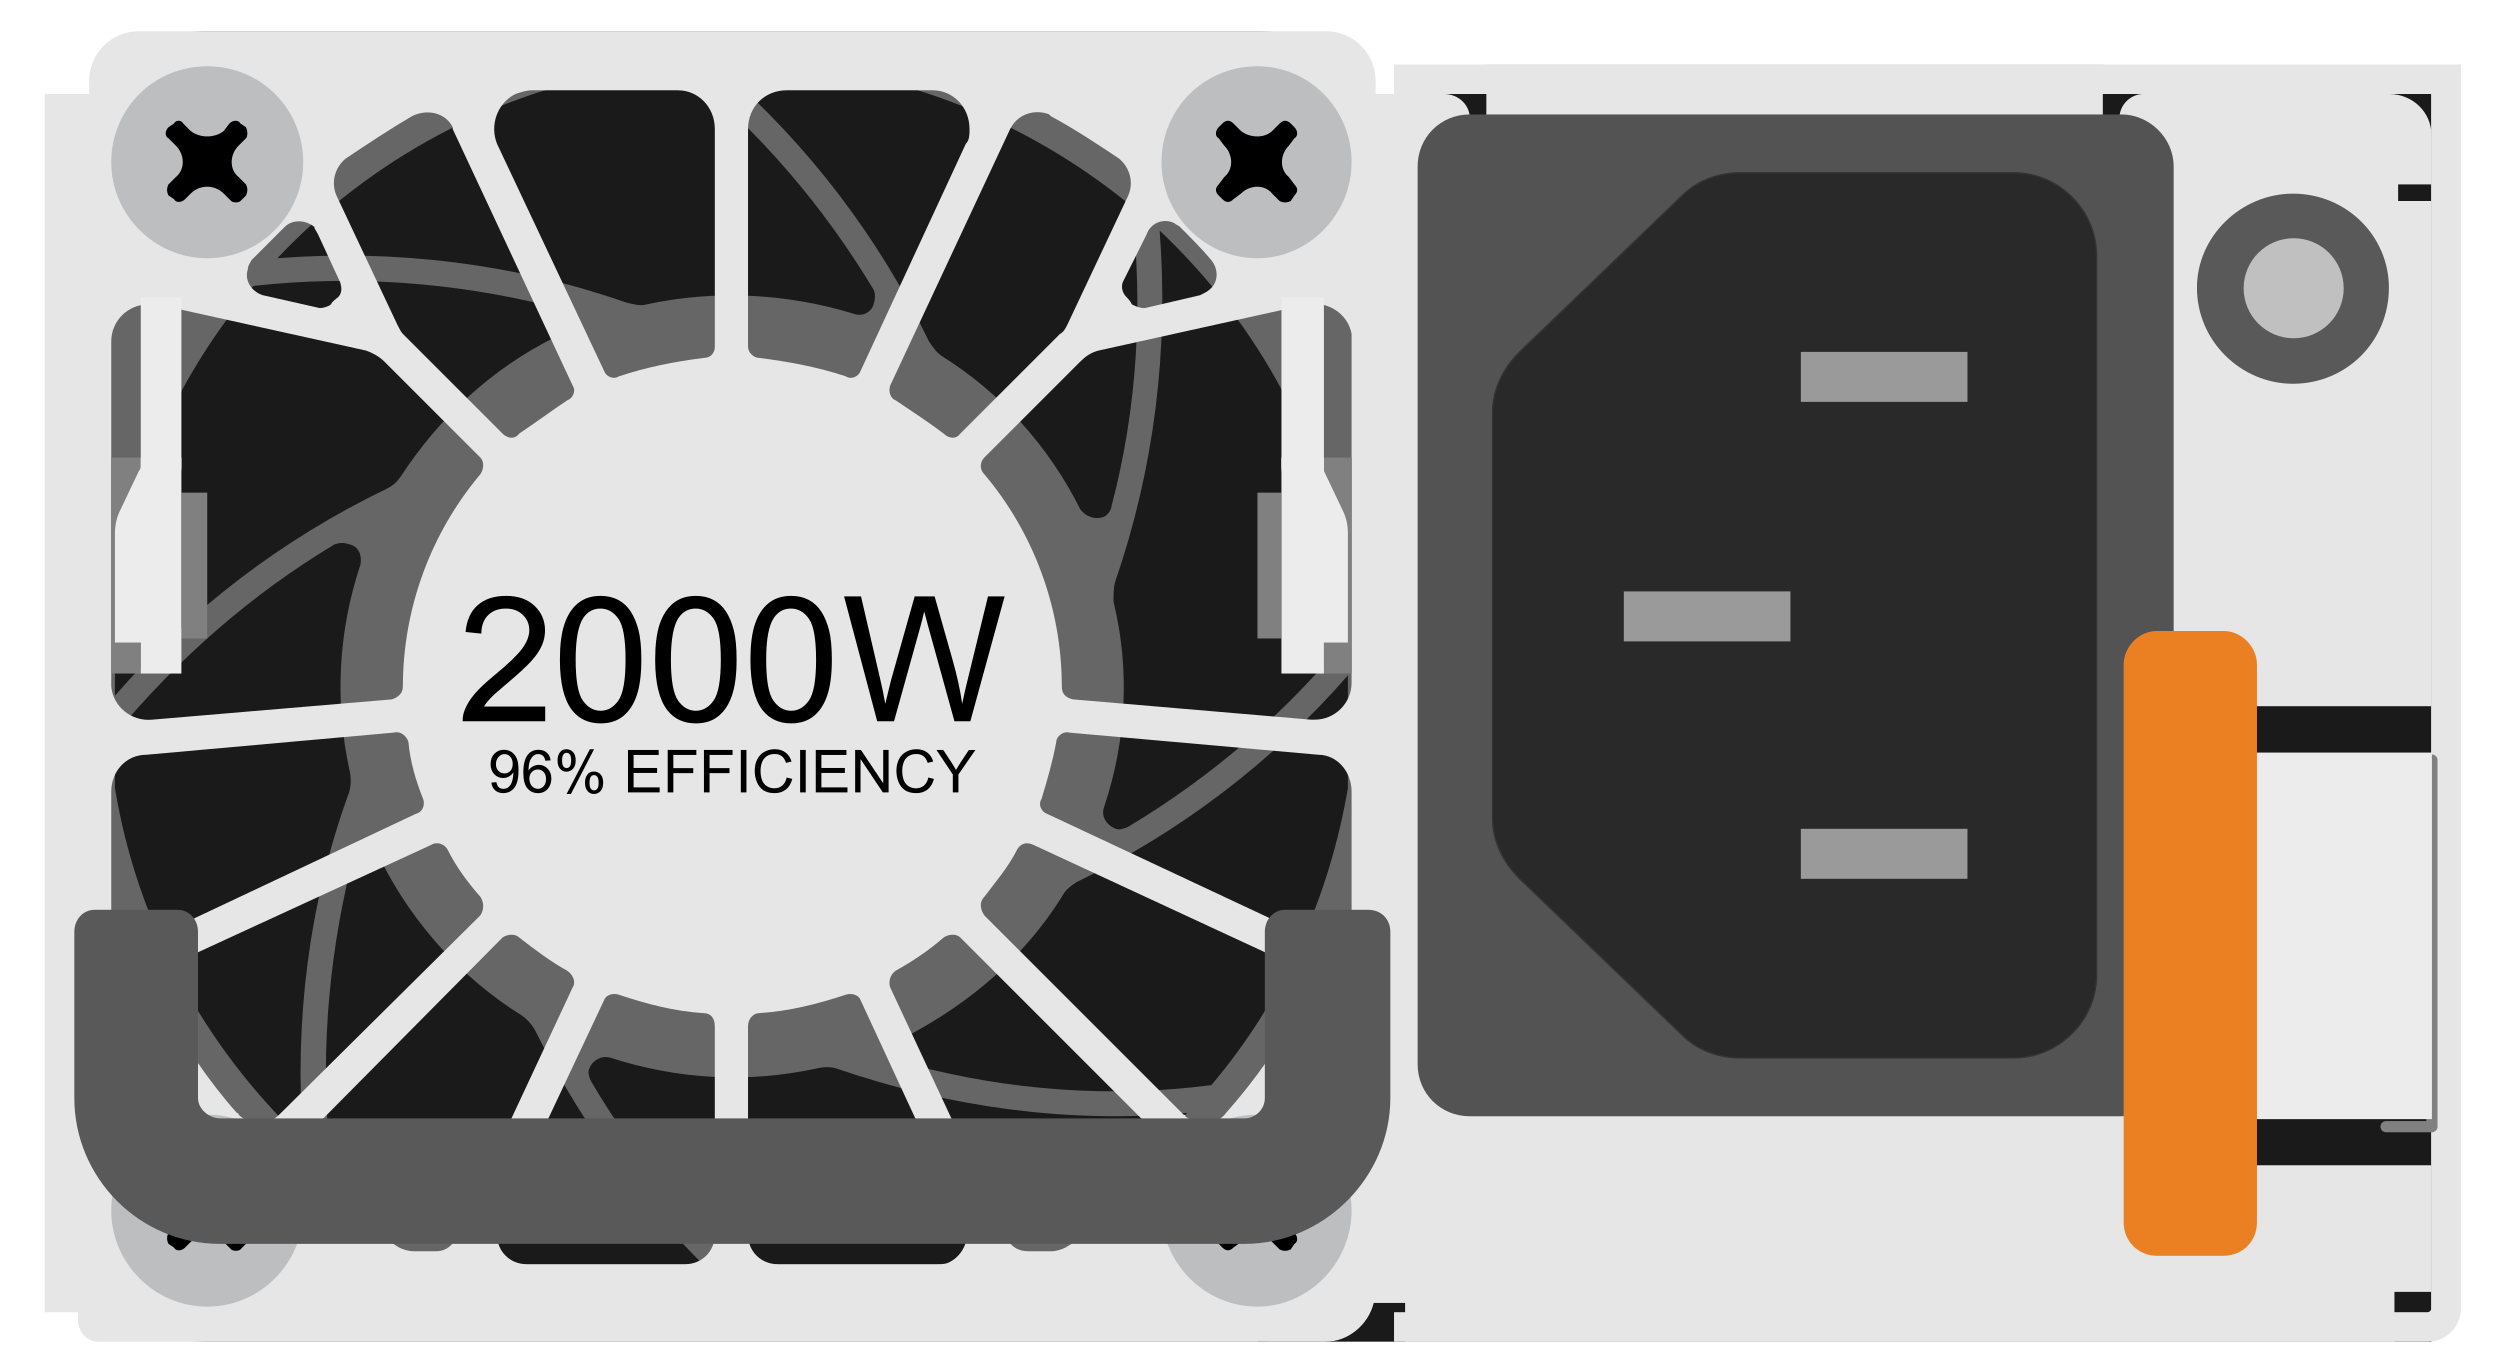
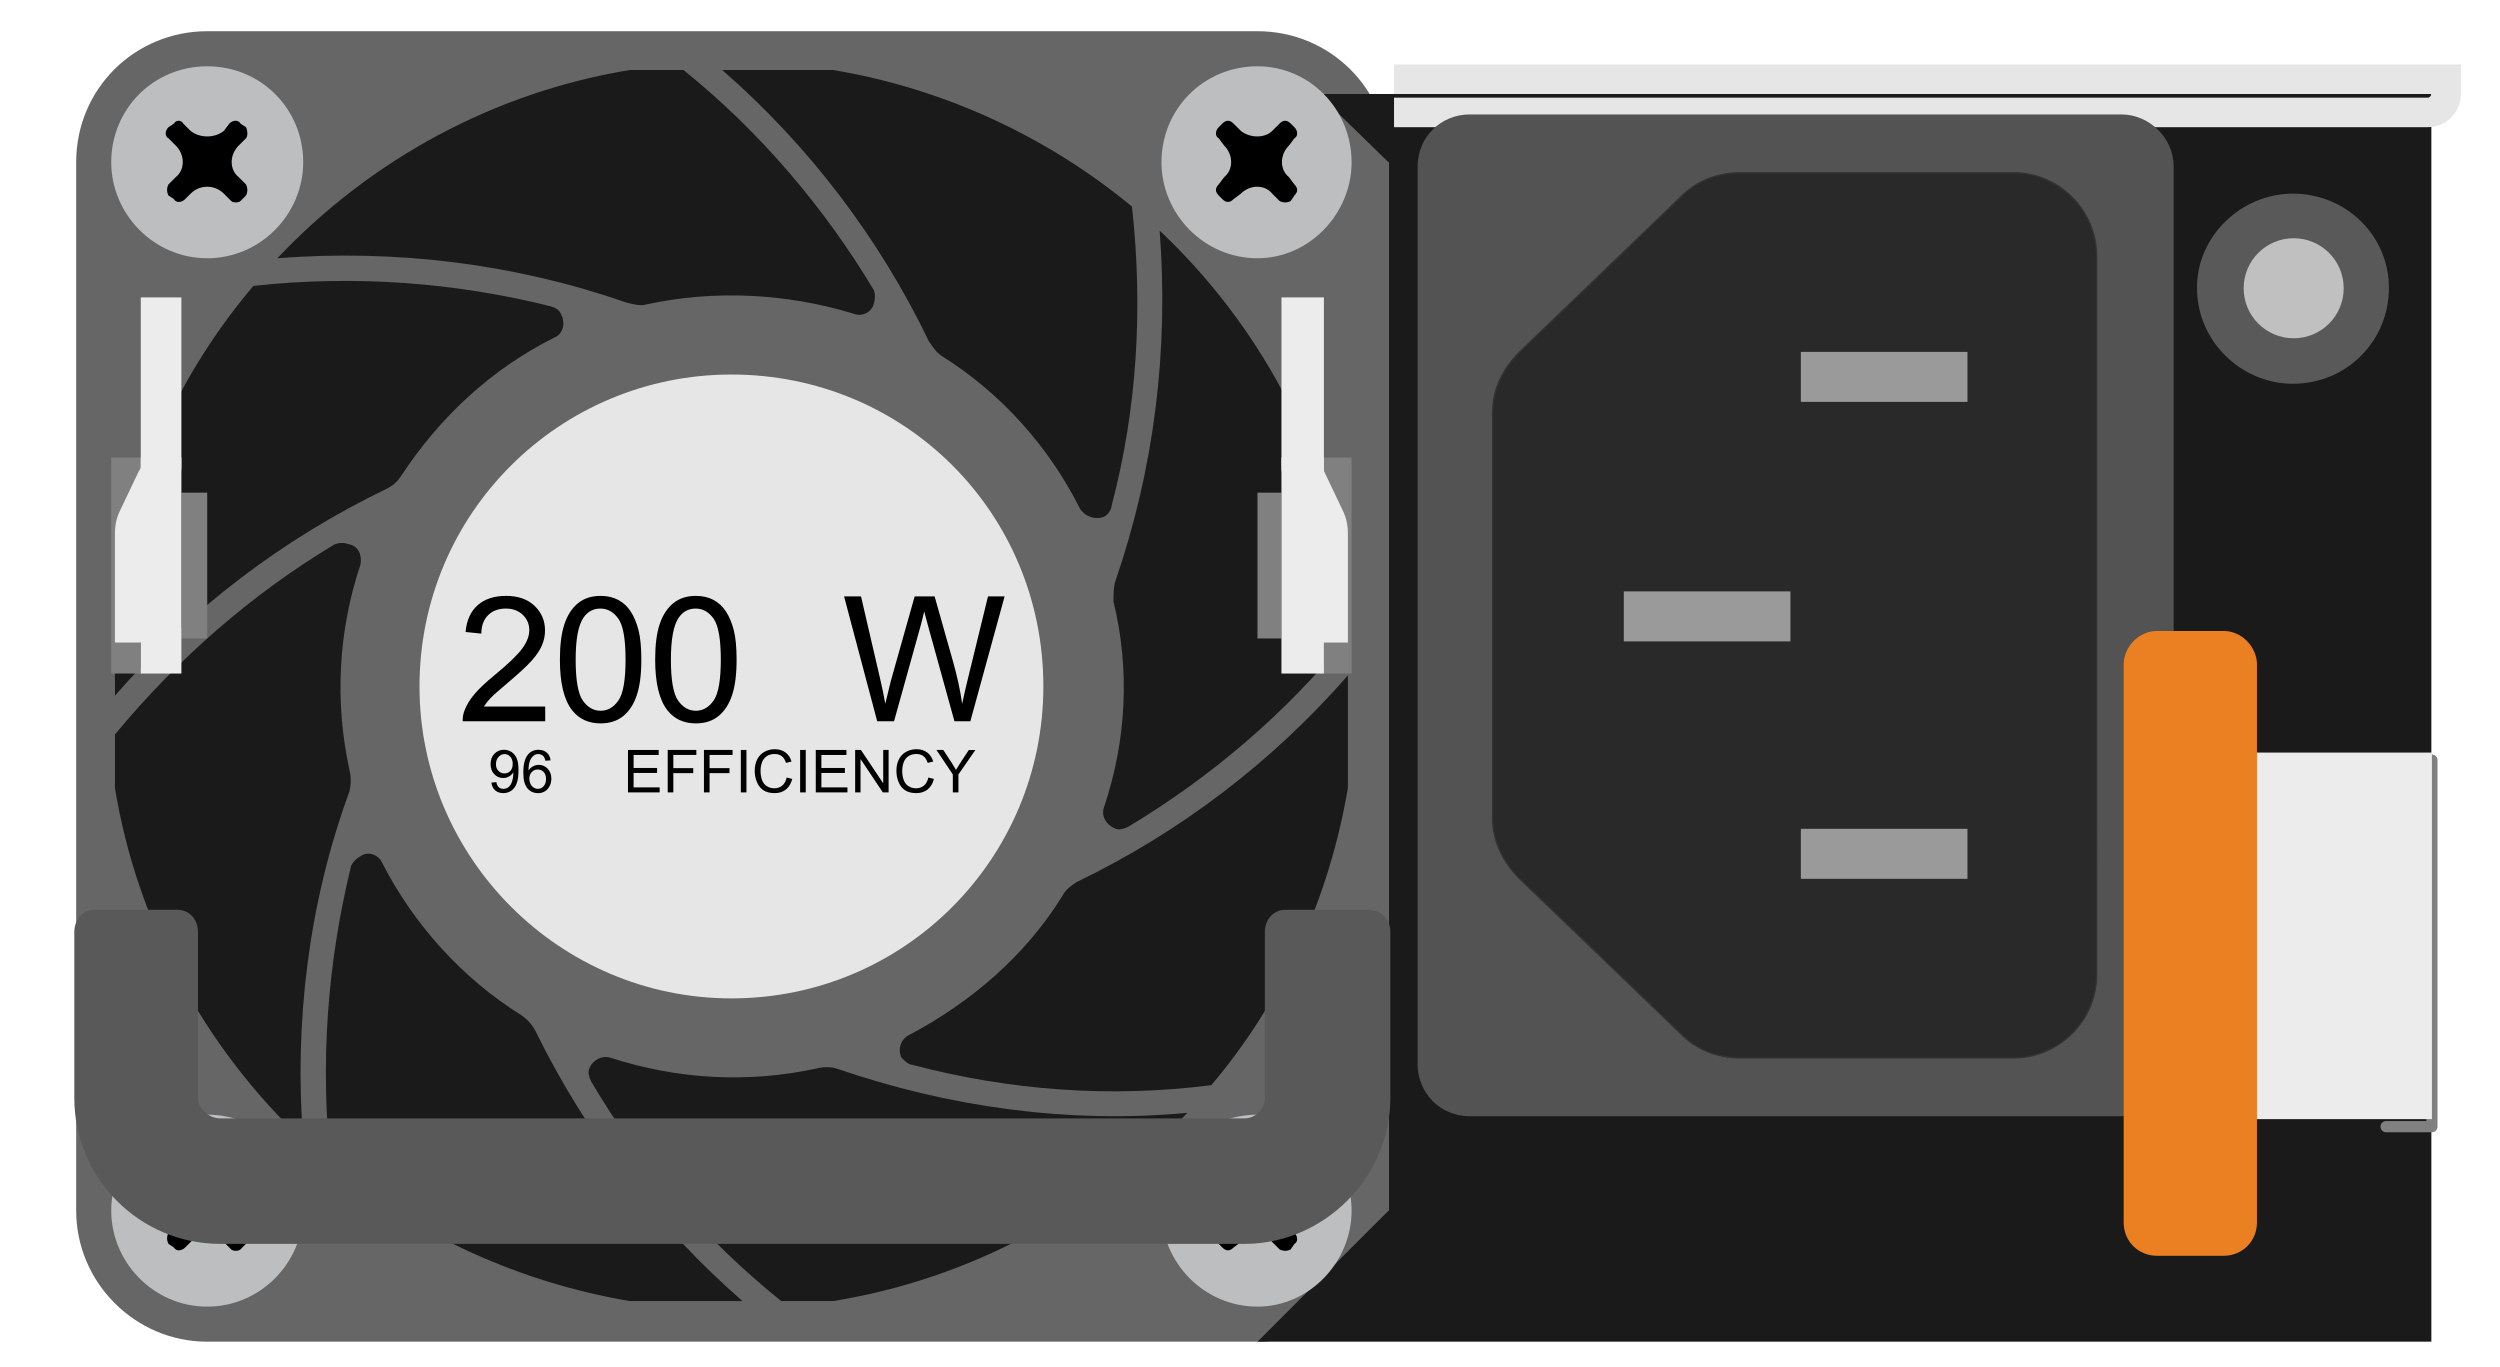
<svg xmlns="http://www.w3.org/2000/svg" id="a" width="3.1in" height="1.695in" viewBox="0 0 223.2 122.04">
  <path d="M18.501,119.787h93.765c6.427,0,11.7-5.273,11.7-11.7V14.487c0-6.592-5.273-11.7-11.7-11.7H18.501c-6.427,0-11.7,5.108-11.7,11.7v93.6c0,6.427,5.273,11.7,11.7,11.7" fill="#666" fill-rule="evenodd" />
  <path d="M10.262,65.572v4.779c1.977,12.03,7.91,23.07,16.808,31.475-.824-10.546.494-21.258,4.12-31.145.165-.659.165-1.318,0-1.977-1.318-6.097-.989-12.359.989-18.292.165-.824-.165-1.648-.989-1.813-.494-.165-.824-.165-1.318,0-7.415,4.449-14.007,10.217-19.61,16.973M22.621,25.528c-6.427,7.58-10.711,16.808-12.359,26.696v9.887c6.756-7.745,14.996-14.007,24.224-18.456.659-.33.989-.659,1.318-1.154,3.461-5.273,8.075-9.558,13.677-12.359.824-.33.989-1.318.659-1.977-.165-.494-.494-.659-.989-.824-8.569-2.142-17.632-2.801-26.531-1.813ZM61.017,6.248h-4.779c-12.03,1.977-23.07,7.91-31.475,16.808,10.546-.824,21.258.494,31.145,3.955.659.165,1.318.33,1.813.165,6.097-1.318,12.524-.989,18.456.824.824.33,1.648-.165,1.813-.824.165-.494.165-.989,0-1.318-4.449-7.415-10.217-14.172-16.973-19.61ZM101.061,18.442c-7.58-6.262-16.808-10.546-26.696-12.194h-9.887c7.745,6.756,14.007,14.996,18.456,24.224.33.494.659.989,1.154,1.318,5.273,3.296,9.558,8.075,12.359,13.677.494.659,1.318.989,2.142.659.33-.165.659-.659.659-.989,2.307-8.734,2.801-17.797,1.813-26.696ZM120.341,56.838v-4.614c-1.977-12.194-7.91-23.235-16.808-31.639.824,10.711-.494,21.258-3.955,31.31-.165.494-.165,1.154-.165,1.813,1.483,6.097,1.154,12.359-.824,18.292-.33.824.165,1.648.989,1.977.33.165.824,0,1.154-.165,7.415-4.449,14.172-10.217,19.61-16.973ZM108.146,96.881c6.427-7.58,10.546-16.808,12.194-26.531v-10.052c-6.756,7.745-14.996,14.007-24.224,18.456-.494.33-.989.659-1.318,1.318-3.296,5.273-8.075,9.393-13.677,12.359-.659.33-.989,1.154-.659,1.977.33.33.659.659.989.659,8.734,2.307,17.797,2.966,26.696,1.813ZM69.751,116.162h4.614c12.194-1.977,23.235-7.91,31.639-16.808-10.546.989-21.258-.494-31.31-3.955-.494-.165-1.154-.165-1.813,0-6.097,1.318-12.359.989-18.456-.989-.659-.165-1.483.165-1.813.989-.165.33,0,.824.165,1.153,4.449,7.58,10.217,14.172,16.973,19.61ZM29.542,103.967c7.745,6.427,16.973,10.546,26.696,12.194h10.052c-7.745-6.756-14.007-14.996-18.456-24.059-.33-.659-.824-1.154-1.318-1.483-5.273-3.296-9.558-8.075-12.359-13.513-.33-.824-1.318-1.154-1.977-.659-.33.165-.659.494-.824.824-2.142,8.734-2.801,17.797-1.813,26.696ZM117.704,8.39l6.262,6.097v93.6l-11.7,11.7h104.806V8.39h-99.368Z" fill="#1a1a1a" fill-rule="evenodd" />
-   <path d="M219.708,116.821V8.39h-2.637v108.431c0,.165-.165.33-.33.33h-92.282v2.637h92.282c1.648,0,2.966-1.318,2.966-2.966M219.708,5.753h-95.248v2.637h95.248v-2.637Z" fill="#e6e6e6" fill-rule="evenodd" />
-   <path d="M217.072,63.05V17.948h-2.966v-1.483h2.966v-4.449c0-1.977-1.648-3.625-3.79-3.625h-21.917c-1.154,0-2.142.989-2.142,2.142v2.637h-1.483v-7.415h-55.039v7.415h-1.483v-2.637c0-1.154-.989-2.142-2.307-2.142h-6.097v-1.154c0-2.472-1.977-4.449-4.449-4.449H12.404c-2.472,0-4.449,1.977-4.449,4.449v1.154h-3.955v108.761h2.966v.659c0,1.154.824,1.977,1.813,1.977h109.584c1.977,0,3.79-1.483,4.284-3.461h2.801v3.461h88.327v-4.449h3.296v-11.304h-18.621v-40.984h18.621ZM30.201,26.517c-.165.165-.494.33-.659.659-.165.165-.659.33-.989.33l-5.108-1.154c-.989-.33-1.648-1.318-1.318-2.307,0-.33.165-.494.33-.824l2.966-2.966c.659-.659,1.813-.659,2.637,0,0,.165.165.33.33.659l1.977,4.284c.165.494.165.989-.165,1.318ZM34.98,62.441l-21.423,1.813c-1.813.165-3.461-1.154-3.625-2.966v-30.815c0-1.813,1.483-3.296,3.296-3.296h.824l18.621,4.12c.494.165,1.154.494,1.648.989l8.569,8.569c.33.33.33.989,0,1.483-4.449,5.273-6.921,12.03-6.921,18.951,0,.659-.494.989-.989,1.154ZM44.868,38.711l-8.899-8.899c-.165-.165-.33-.494-.494-.824l-5.438-11.535c-.494-1.154-.165-2.472.824-3.296,1.977-1.318,3.955-2.637,5.932-3.79,1.318-.659,2.966-.33,3.625.989v.165l10.711,22.906c.33.494,0,1.154-.494,1.318-1.483.989-2.801,1.977-4.284,2.966-.33.494-.989.494-1.483,0ZM37.123,72.658l-23.4,11.041c-1.318.659-2.966,0-3.461-1.318-.165-.33-.33-.659-.33-.989v-10.711c0-1.813,1.318-3.296,3.131-3.296l22.082-1.977c.659-.165,1.154.33,1.318.824.165,1.813.659,3.461,1.318,5.108.165.494,0,1.154-.659,1.318ZM42.89,81.721l-17.962,17.797c-.989.989-2.637.989-3.625,0,0-.165-.165-.165-.165-.165-2.637-2.966-4.779-6.262-6.756-9.723-.659-1.154-.165-2.801.989-3.461,0,0,.165,0,.165-.165l22.906-10.547c.494-.33,1.154-.165,1.483.33.824,1.648,1.813,2.966,2.966,4.284.33.494.33,1.154,0,1.648ZM51.13,88.148l-10.546,22.576c-.33.659-.989.989-1.648.989h-1.977c-.494,0-.989-.165-1.318-.33-2.966-1.813-5.768-3.79-8.404-5.932-1.154-.989-1.318-2.637-.33-3.79h.165l17.797-17.962c.494-.33,1.154-.33,1.483,0,1.483,1.154,2.801,2.142,4.284,2.966.494.33.824.989.494,1.483ZM63.818,91.608v18.621c0,1.483-1.154,2.637-2.637,2.637h-14.172c-1.483,0-2.637-1.154-2.637-2.637,0-.33,0-.659.165-.989l9.393-19.939c.165-.494.824-.659,1.318-.494,2.472.824,4.944,1.483,7.58,1.648.659,0,.989.494.989,1.154ZM62.83,31.955c-2.637.33-5.108.824-7.58,1.648-.494.33-1.154,0-1.318-.494l-9.558-20.269c-.659-1.648,0-3.625,1.648-4.449.494-.165.989-.33,1.483-.33h13.018c1.813,0,3.296,1.483,3.296,3.461v19.445c0,.494-.33.989-.989.989ZM95.787,62.441c-.659-.165-.989-.494-.989-1.154,0-6.921-2.472-13.677-6.921-18.951-.494-.494-.33-1.154,0-1.483l8.569-8.569c.494-.494.989-.824,1.648-.989l18.621-4.12c1.813-.33,3.625.824,3.955,2.637v31.145c0,1.813-1.483,3.296-3.296,3.296h-.33l-21.258-1.813ZM85.735,38.711c-.33.494-.989.494-1.483,0-1.318-.989-2.801-1.977-4.284-2.966-.494-.165-.659-.824-.494-1.318l10.711-22.906c.659-1.318,2.142-1.813,3.461-1.318l.165.165c2.142,1.154,4.12,2.472,6.097,3.79.989.824,1.318,2.142.824,3.296l-5.438,11.535c-.165.33-.33.659-.659.824l-8.899,8.899ZM93.48,72.658c-.494-.165-.824-.824-.494-1.318.494-1.648.989-3.296,1.318-5.108,0-.494.659-.989,1.154-.824l22.246,1.977c1.648,0,2.966,1.483,2.966,3.296v10.711c0,1.318-1.154,2.472-2.472,2.472-.494,0-.824,0-1.154-.165l-23.565-11.041ZM87.877,81.721c-.33-.494-.494-1.154,0-1.648.989-1.318,2.142-2.637,2.966-4.284.33-.494.824-.659,1.483-.33l22.741,10.547c1.318.659,1.977,2.142,1.318,3.461q0,.165-.165.165c-1.813,3.461-4.12,6.756-6.756,9.723-.824,1.154-2.472,1.154-3.625.33q0-.165-.165-.165l-17.797-17.797ZM79.473,88.148c-.165-.494,0-1.154.494-1.483,1.483-.824,2.966-1.813,4.284-2.966.494-.33,1.154-.33,1.483,0l17.962,17.962c.989.989.989,2.637,0,3.625q-.165,0-.165.165c-2.637,2.142-5.438,4.12-8.404,5.932-.33.165-.824.33-1.318.33h-1.977c-.824,0-1.483-.33-1.813-.989l-10.546-22.576ZM66.784,91.608c0-.659.494-1.154.989-1.154,2.637-.165,5.273-.824,7.745-1.648.494-.165,1.154,0,1.318.494l9.228,19.939c.659,1.154,0,2.801-1.318,3.461-.33.165-.659.165-.989.165h-14.337c-1.483,0-2.637-1.154-2.637-2.637v-18.621ZM67.773,31.955c-.494,0-.989-.494-.989-.989V11.521c0-1.977,1.483-3.461,3.461-3.461h13.018c1.813,0,3.296,1.483,3.296,3.461,0,.494,0,.989-.33,1.318l-9.393,20.269c-.165.494-.824.824-1.318.494-2.472-.824-5.108-1.318-7.745-1.648ZM100.566,26.517c-.33-.33-.494-.824-.33-1.318l2.142-4.284c.33-.989,1.483-1.483,2.472-.989.165.165.33.165.494.33.989.989,1.977,1.977,2.801,2.966.659.824.659,1.977-.165,2.637-.165.165-.494.33-.824.494l-4.944,1.154c-.494,0-.824-.165-1.154-.33-.165-.33-.33-.494-.494-.659Z" fill="#e6e6e6" fill-rule="evenodd" />
+   <path d="M219.708,116.821V8.39h-2.637c0,.165-.165.33-.33.33h-92.282v2.637h92.282c1.648,0,2.966-1.318,2.966-2.966M219.708,5.753h-95.248v2.637h95.248v-2.637Z" fill="#e6e6e6" fill-rule="evenodd" />
  <path d="M9.932,60.134h2.637v-19.28h-2.637v19.28ZM118.199,60.134h2.472v-19.28h-2.472v19.28Z" fill="none" fill-rule="evenodd" />
  <rect x="118.199" y="40.853" width="2.472" height="19.28" fill="gray" />
  <rect x="9.932" y="40.853" width="2.637" height="19.28" fill="gray" />
  <path d="M112.266,57.003h2.142v-13.018h-2.142v13.018ZM16.194,57.003h2.307v-13.018h-2.307v13.018Z" fill="none" fill-rule="evenodd" />
  <rect x="16.194" y="43.984" width="2.307" height="13.018" fill="gray" />
  <rect x="112.266" y="43.984" width="2.142" height="13.018" fill="gray" />
  <path d="M93.151,61.287c0-15.49-12.359-27.849-27.849-27.849-15.325,0-27.849,12.359-27.849,27.849,0,15.325,12.524,27.849,27.849,27.849,15.49,0,27.849-12.524,27.849-27.849" fill="#e6e6e6" fill-rule="evenodd" />
  <path d="M27.07,14.487c0-4.779-3.79-8.569-8.569-8.569s-8.569,3.79-8.569,8.569c0,4.614,3.79,8.569,8.569,8.569s8.569-3.955,8.569-8.569M120.67,14.487c0-4.779-3.79-8.569-8.404-8.569-4.779,0-8.569,3.79-8.569,8.569,0,4.614,3.79,8.569,8.569,8.569,4.614,0,8.404-3.955,8.404-8.569ZM27.07,108.087c0-4.779-3.79-8.569-8.569-8.569s-8.569,3.79-8.569,8.569c0,4.614,3.79,8.569,8.569,8.569s8.569-3.955,8.569-8.569ZM120.67,108.087c0-4.779-3.79-8.569-8.404-8.569-4.779,0-8.569,3.79-8.569,8.569,0,4.614,3.79,8.569,8.569,8.569,4.614,0,8.404-3.955,8.404-8.569Z" fill="#bcbec0" fill-rule="evenodd" />
  <path d="M15.041,12.345l.659.659c.824.824.824,2.142,0,2.801l-.659.659c-.165.33-.165.659,0,.989l.494.33c.165.33.659.33.989,0l.494-.494c.824-.824,2.142-.824,2.966,0l.659.659c.165.165.659.165.824,0l.494-.494c.165-.33.165-.659,0-.989l-.659-.659c-.824-.659-.824-1.977,0-2.801l.659-.659c.165-.165.165-.659,0-.989l-.494-.33c-.165-.33-.659-.33-.989,0l-.494.659c-.824.659-2.142.659-2.966,0l-.659-.659c-.165-.33-.659-.33-.824,0l-.494.33c-.33.33-.33.824,0,.989M15.041,105.945l.659.659c.824.824.824,2.142,0,2.966l-.659.494c-.165.33-.165.659,0,.989l.494.33c.165.33.659.33.989,0l.494-.494c.824-.824,2.142-.824,2.966,0l.659.659c.165.165.659.165.824,0l.494-.494c.165-.165.165-.659,0-.989l-.659-.494c-.824-.824-.824-2.142,0-2.966l.659-.659c.165-.165.165-.659,0-.989l-.494-.33c-.165-.33-.659-.33-.989,0l-.494.659c-.824.659-2.142.659-2.966,0l-.659-.659c-.165-.33-.659-.33-.824,0l-.494.33c-.33.33-.33.824,0,.989ZM108.806,105.945l.494.659c.824.824.824,2.142,0,2.966l-.494.494c-.33.33-.33.659,0,.989l.33.33c.33.33.659.33.989,0l.659-.494c.824-.824,2.142-.824,2.801,0l.659.659c.33.165.659.165.989,0l.33-.494c.33-.165.33-.659,0-.989l-.494-.494c-.824-.824-.824-2.142,0-2.966l.494-.659c.33-.165.33-.659,0-.989l-.33-.33c-.33-.33-.659-.33-.989,0l-.659.659c-.659.659-1.977.659-2.801,0l-.659-.659c-.33-.33-.659-.33-.989,0l-.33.33c-.33.33-.33.824,0,.989ZM108.806,12.345l.494.659c.824.824.824,2.142,0,2.801l-.494.659c-.33.33-.33.659,0,.989l.33.33c.33.33.659.33.989,0l.659-.494c.824-.824,2.142-.824,2.801,0l.659.659c.33.165.659.165.989,0l.33-.494c.33-.33.33-.659,0-.989l-.494-.659c-.824-.659-.824-1.977,0-2.801l.494-.659c.33-.165.33-.659,0-.989l-.33-.33c-.33-.33-.659-.33-.989,0l-.659.659c-.659.659-1.977.659-2.801,0l-.659-.659c-.33-.33-.659-.33-.989,0l-.33.33c-.33.33-.33.824,0,.989Z" />
  <path d="M114.408,26.552h3.79v15.49l1.648,3.461c.33.659.494,1.318.494,2.142v9.723h-3.625v-9.723c0-.165-.165-.33-.165-.494l-1.648-3.625c-.33-.659-.494-1.318-.494-1.977v-14.996M16.194,26.552h-3.625v14.996c0,.165,0,.33-.165.494l-1.648,3.461c-.33.659-.494,1.318-.494,2.142v9.723h3.79v-9.723c0-.165,0-.33.165-.494l1.648-3.625c.165-.659.33-1.318.33-1.977v-14.996Z" fill="#ececec" fill-rule="evenodd" />
  <path d="M114.408,60.134h3.79v-19.28h-3.79v19.28ZM12.569,60.134h3.625v-19.28h-3.625v19.28Z" fill="none" fill-rule="evenodd" />
  <polyline points="16.194 60.134 16.194 40.853 12.569 40.853 12.569 60.134" fill="#ececec" />
  <polyline points="118.199 60.134 118.199 40.853 114.408 40.853 114.408 60.134" fill="#ececec" />
  <path d="M112.925,83.204v14.831c0,.989-.824,1.813-1.813,1.813H19.655c-.989,0-1.977-.824-1.977-1.813v-14.831c0-1.154-.824-1.977-1.813-1.977h-7.416c-.989,0-1.813.824-1.813,1.977v14.831c0,7.086,5.768,13.018,13.018,13.018h91.458c7.086,0,13.018-5.932,13.018-13.018v-14.831c0-1.154-.824-1.977-1.977-1.977h-7.416c-.989,0-1.813.824-1.813,1.977M213.282,25.693c0-4.614-3.79-8.404-8.569-8.404-4.614,0-8.569,3.79-8.569,8.404,0,4.779,3.955,8.569,8.569,8.569,4.779,0,8.569-3.79,8.569-8.569Z" fill="#595959" fill-rule="evenodd" />
  <path d="M48.676,63.077v1.315h-7.368c-.01-.329.043-.646.16-.95.187-.502.488-.996.901-1.482.413-.487,1.01-1.05,1.791-1.688,1.211-.994,2.03-1.781,2.456-2.361.426-.58.639-1.129.639-1.646,0-.542-.194-1-.582-1.373s-.894-.559-1.517-.559c-.659,0-1.186.197-1.582.593s-.596.943-.601,1.643l-1.407-.145c.096-1.049.458-1.849,1.087-2.399.628-.55,1.473-.825,2.532-.825,1.07,0,1.917.297,2.54.89.624.593.935,1.328.935,2.205,0,.446-.091.885-.273,1.315-.183.431-.486.885-.909,1.361-.423.477-1.127,1.13-2.11,1.961-.821.689-1.348,1.157-1.582,1.403-.233.246-.426.493-.578.741h5.467Z" />
  <path d="M49.988,58.895c0-1.318.135-2.378.407-3.182.271-.803.674-1.423,1.209-1.859.535-.436,1.208-.654,2.019-.654.598,0,1.123.121,1.574.361s.824.588,1.118,1.042c.294.454.525,1.006.692,1.658.167.651.251,1.53.251,2.635,0,1.308-.134,2.364-.403,3.167-.269.804-.67,1.424-1.206,1.862-.535.438-1.21.658-2.026.658-1.075,0-1.918-.386-2.532-1.156-.735-.928-1.103-2.438-1.103-4.532ZM51.395,58.895c0,1.831.214,3.048.642,3.654.429.605.957.908,1.585.908s1.157-.304,1.585-.912.643-1.825.643-3.65c0-1.835-.214-3.054-.643-3.657-.428-.604-.962-.905-1.601-.905-.628,0-1.13.266-1.505.798-.472.679-.707,1.934-.707,3.764Z" />
  <path d="M58.493,58.895c0-1.318.135-2.378.407-3.182.271-.803.674-1.423,1.209-1.859.535-.436,1.208-.654,2.019-.654.598,0,1.123.121,1.574.361s.824.588,1.118,1.042c.294.454.525,1.006.692,1.658.167.651.251,1.53.251,2.635,0,1.308-.134,2.364-.403,3.167-.269.804-.67,1.424-1.206,1.862-.535.438-1.21.658-2.026.658-1.075,0-1.918-.386-2.532-1.156-.735-.928-1.103-2.438-1.103-4.532ZM59.899,58.895c0,1.831.214,3.048.642,3.654.429.605.957.908,1.585.908s1.157-.304,1.585-.912.643-1.825.643-3.65c0-1.835-.214-3.054-.643-3.657-.428-.604-.962-.905-1.601-.905-.628,0-1.13.266-1.505.798-.472.679-.707,1.934-.707,3.764Z" />
-   <path d="M66.998,58.895c0-1.318.135-2.378.407-3.182.271-.803.674-1.423,1.209-1.859.535-.436,1.208-.654,2.019-.654.598,0,1.123.121,1.574.361s.824.588,1.118,1.042c.294.454.525,1.006.692,1.658.167.651.251,1.53.251,2.635,0,1.308-.134,2.364-.403,3.167-.269.804-.67,1.424-1.206,1.862-.535.438-1.21.658-2.026.658-1.075,0-1.918-.386-2.532-1.156-.735-.928-1.103-2.438-1.103-4.532ZM68.405,58.895c0,1.831.214,3.048.642,3.654.429.605.957.908,1.585.908s1.157-.304,1.585-.912.643-1.825.643-3.65c0-1.835-.214-3.054-.643-3.657-.428-.604-.962-.905-1.601-.905-.628,0-1.13.266-1.505.798-.472.679-.707,1.934-.707,3.764Z" />
  <path d="M78.316,64.393l-2.958-11.147h1.513l1.696,7.307c.183.766.339,1.526.471,2.281.284-1.191.451-1.878.502-2.061l2.122-7.528h1.779l1.597,5.642c.4,1.4.689,2.715.867,3.947.142-.704.327-1.513.555-2.426l1.749-7.163h1.483l-3.057,11.147h-1.422l-2.35-8.494c-.197-.709-.314-1.146-.35-1.308-.117.512-.226.948-.327,1.308l-2.365,8.494h-1.505Z" />
  <path d="M43.869,69.87l.447-.042c.038.211.11.363.217.458s.244.142.411.142c.143,0,.268-.032.376-.098s.196-.153.265-.263c.069-.109.126-.257.173-.443.047-.187.07-.376.07-.568,0-.021,0-.052-.002-.094-.093.148-.22.269-.381.361-.161.092-.335.138-.523.138-.314,0-.579-.113-.796-.341s-.326-.527-.326-.899c0-.385.113-.694.34-.929s.511-.352.852-.352c.247,0,.472.066.676.199.205.133.359.322.465.567.106.246.159.602.159,1.066,0,.484-.053.87-.158,1.157s-.262.505-.469.655c-.208.149-.451.225-.73.225-.296,0-.539-.082-.726-.247-.188-.164-.301-.396-.339-.693ZM45.774,68.197c0-.268-.071-.479-.213-.637-.142-.156-.313-.234-.513-.234-.207,0-.387.084-.54.253s-.23.388-.23.656c0,.242.073.438.218.589.146.15.325.226.539.226.215,0,.393-.075.531-.226.139-.151.208-.36.208-.627Z" />
  <path d="M49.158,67.884l-.462.036c-.042-.183-.1-.315-.176-.397-.125-.133-.281-.199-.465-.199-.148,0-.278.041-.39.124-.146.106-.262.263-.347.468s-.128.497-.132.877c.112-.171.249-.298.411-.381.162-.082.332-.124.509-.124.311,0,.575.114.792.343.218.229.327.523.327.886,0,.237-.051.459-.154.663s-.244.36-.423.469c-.179.109-.382.163-.61.163-.388,0-.704-.143-.949-.428-.245-.285-.367-.755-.367-1.41,0-.732.135-1.265.406-1.598.236-.29.554-.435.954-.435.298,0,.542.084.733.251s.305.398.342.692ZM47.258,69.519c0,.16.034.313.102.46.068.146.163.258.286.335.122.076.25.114.385.114.196,0,.365-.079.507-.237.141-.159.212-.374.212-.646,0-.262-.07-.469-.209-.619s-.315-.227-.527-.227c-.21,0-.389.076-.535.227s-.22.349-.22.594Z" />
-   <path d="M49.776,67.866c0-.271.068-.501.204-.69s.333-.284.592-.284c.238,0,.435.085.591.255.156.169.234.419.234.748,0,.32-.079.567-.237.74-.158.174-.352.261-.583.261-.229,0-.42-.086-.572-.257-.153-.17-.229-.428-.229-.772ZM50.585,67.212c-.115,0-.211.05-.288.15-.077.1-.115.283-.115.551,0,.242.039.414.117.513.077.1.173.148.287.148.117,0,.214-.05.291-.149.077-.101.115-.283.115-.549,0-.244-.039-.416-.117-.516-.078-.099-.174-.148-.29-.148ZM50.588,70.886l2.073-3.994h.377l-2.066,3.994h-.385ZM52.227,69.856c0-.272.068-.503.205-.691.136-.188.334-.283.594-.283.238,0,.435.085.591.255.156.17.234.419.234.748,0,.321-.079.568-.236.741s-.353.26-.585.26c-.229,0-.42-.086-.573-.257-.152-.172-.229-.429-.229-.772ZM53.039,69.203c-.117,0-.214.05-.291.149s-.115.283-.115.551c0,.241.039.412.116.512.078.101.173.15.287.15.119,0,.216-.05.293-.15.077-.1.115-.282.115-.548,0-.245-.039-.417-.116-.516-.078-.1-.174-.148-.29-.148Z" />
  <path d="M56.066,70.746v-3.79h2.74v.447h-2.239v1.161h2.097v.444h-2.097v1.29h2.327v.447h-2.828Z" />
  <path d="M59.613,70.746v-3.79h2.557v.447h-2.055v1.174h1.778v.447h-1.778v1.722h-.501Z" />
  <path d="M62.848,70.746v-3.79h2.557v.447h-2.055v1.174h1.778v.447h-1.778v1.722h-.501Z" />
  <path d="M66.141,70.746v-3.79h.501v3.79h-.501Z" />
  <path d="M70.231,69.417l.501.127c-.105.412-.294.726-.567.942-.273.216-.607.324-1.002.324-.408,0-.741-.083-.997-.249-.256-.167-.451-.407-.584-.723-.133-.315-.2-.654-.2-1.017,0-.395.075-.738.226-1.032s.366-.518.644-.67.584-.229.919-.229c.379,0,.698.097.957.289.258.193.438.465.541.814l-.494.116c-.088-.275-.215-.477-.382-.602-.167-.126-.377-.189-.631-.189-.292,0-.535.07-.73.21s-.333.327-.412.562c-.08.234-.119.478-.119.728,0,.322.047.604.141.844.094.24.24.42.438.539s.413.179.644.179c.281,0,.519-.081.714-.243s.327-.402.396-.722Z" />
  <path d="M71.436,70.746v-3.79h.501v3.79h-.501Z" />
  <path d="M72.832,70.746v-3.79h2.74v.447h-2.239v1.161h2.097v.444h-2.097v1.29h2.327v.447h-2.828Z" />
  <path d="M76.348,70.746v-3.79h.515l1.99,2.976v-2.976h.481v3.79h-.514l-1.991-2.979v2.979h-.481Z" />
  <path d="M82.88,69.417l.501.127c-.105.412-.294.726-.567.942-.273.216-.607.324-1.002.324-.408,0-.741-.083-.997-.249-.256-.167-.451-.407-.584-.723-.133-.315-.2-.654-.2-1.017,0-.395.075-.738.226-1.032s.366-.518.644-.67.584-.229.919-.229c.379,0,.698.097.957.289.258.193.438.465.541.814l-.494.116c-.088-.275-.215-.477-.382-.602-.167-.126-.377-.189-.631-.189-.292,0-.535.07-.73.21s-.333.327-.412.562c-.08.234-.119.478-.119.728,0,.322.047.604.141.844.094.24.24.42.438.539s.413.179.644.179c.281,0,.519-.081.714-.243s.327-.402.396-.722Z" />
  <path d="M85.067,70.746v-1.605l-1.46-2.185h.61l.747,1.143c.138.214.267.428.385.642.114-.198.252-.422.414-.67l.734-1.114h.584l-1.513,2.185v1.605h-.501Z" />
  <circle cx="204.779" cy="25.735" r="4.466" fill="silver" />
  <rect x="213.03" y="67.861" width="4.091" height="32.726" fill="none" />
  <polyline points="213.03 100.588 217.121 100.588 217.121 67.861 213.03 67.861" fill="none" stroke="gray" stroke-linecap="round" stroke-linejoin="round" />
  <rect x="196.295" y="67.19" width="20.826" height="32.726" fill="#ececec" />
  <path d="M126.566,14.867v80.143c0,2.603,2.045,4.649,4.649,4.649h58.201c2.417,0,4.649-2.045,4.649-4.649V14.867c0-2.603-2.231-4.649-4.649-4.649h-58.201c-2.603,0-4.649,2.046-4.649,4.649" fill="#535353" fill-rule="evenodd" />
  <path d="M133.26,36.808v36.259c0,2.045.93,3.905,2.417,5.392l14.504,13.946c1.302,1.302,3.161,2.045,5.206,2.045h24.359c4.091,0,7.438-3.347,7.438-7.438V22.862c0-4.091-3.347-7.438-7.438-7.438h-24.359c-2.045,0-3.905.744-5.206,2.046l-14.504,13.946c-1.488,1.488-2.417,3.347-2.417,5.392Z" fill="#292929" fill-rule="evenodd" />
  <path d="M133.26,36.808v36.259c0,2.045.93,3.905,2.417,5.392l14.504,13.946c1.302,1.302,3.161,2.045,5.206,2.045h24.359c4.091,0,7.438-3.347,7.438-7.438V22.862c0-4.091-3.347-7.438-7.438-7.438h-24.359c-2.045,0-3.905.744-5.206,2.046l-14.504,13.946c-1.488,1.488-2.417,3.347-2.417,5.392Z" fill="none" stroke="#333" stroke-linecap="round" stroke-linejoin="round" stroke-width=".124" />
  <polyline points="160.78 78.46 175.655 78.46 175.655 73.997 160.78 73.997 160.78 78.46" fill="#9a9a9a" fill-rule="evenodd" />
  <rect x="144.974" y="52.8" width="14.876" height="4.463" fill="#9a9a9a" />
  <rect x="160.78" y="31.416" width="14.876" height="4.463" fill="#9a9a9a" />
  <path d="M192.576,112.116h5.95c1.674,0,2.975-1.302,2.975-2.975v-49.833c0-1.488-1.302-2.975-2.975-2.975h-5.95c-1.673,0-2.975,1.488-2.975,2.975v49.833c0,1.674,1.302,2.975,2.975,2.975Z" fill="#eb8023" fill-rule="evenodd" />
</svg>